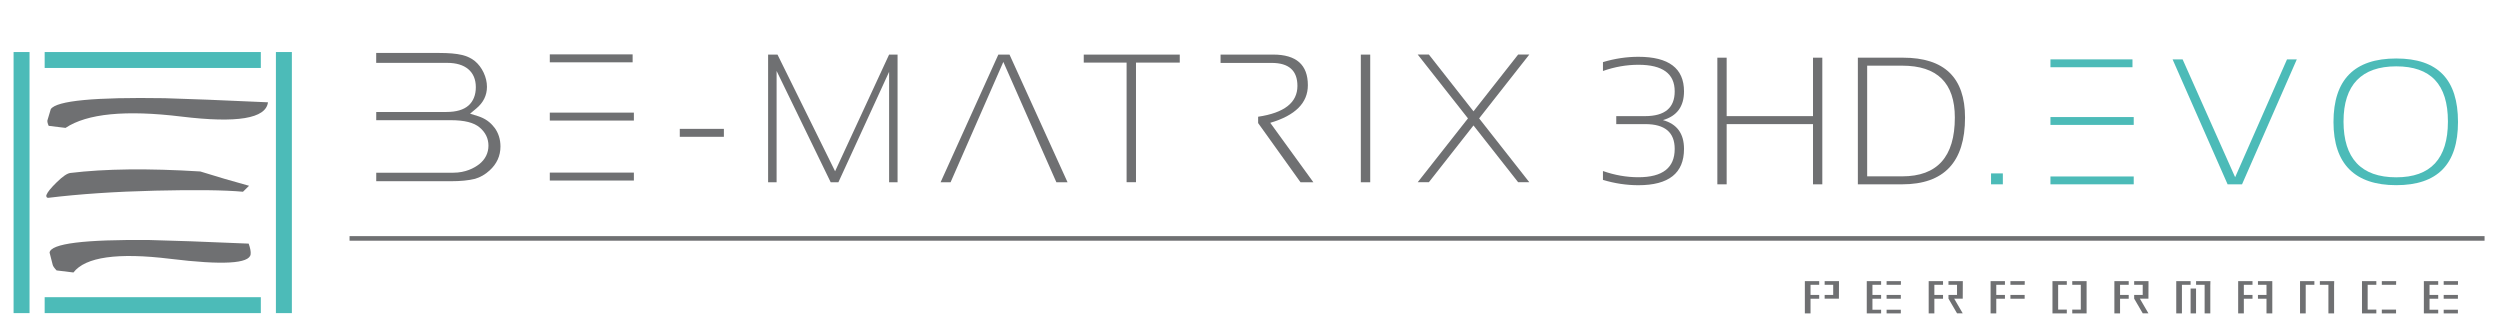
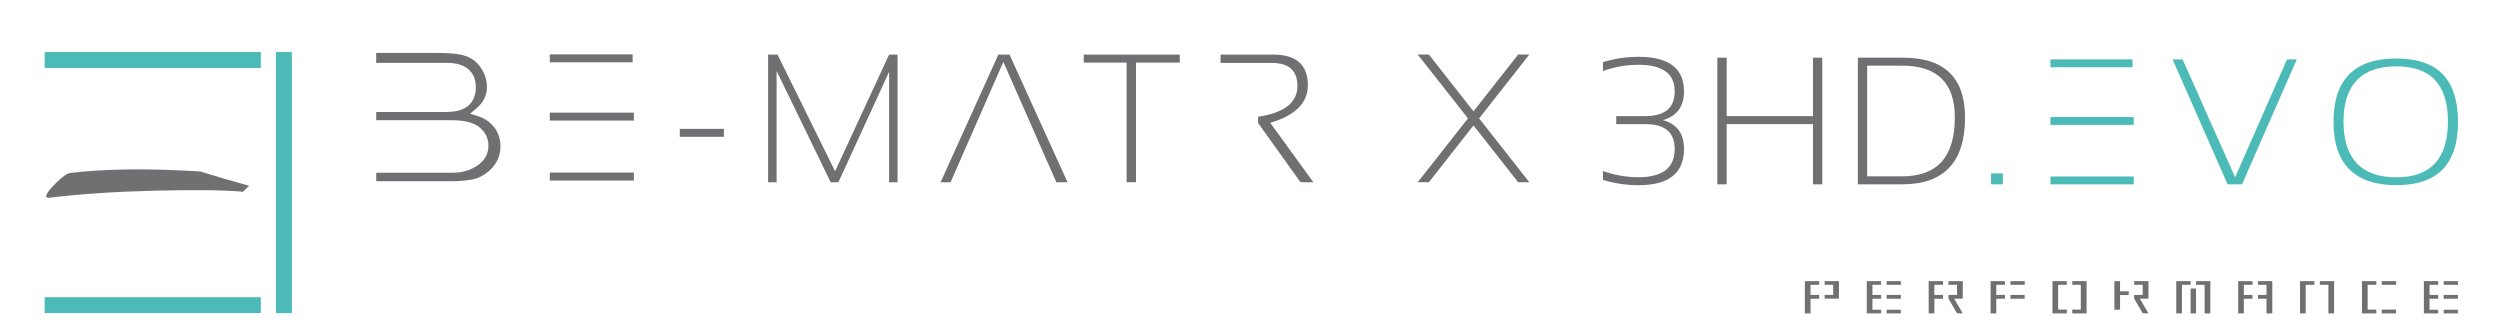
<svg xmlns="http://www.w3.org/2000/svg" id="a" viewBox="0 0 620.23 80">
  <path d="m447.77,77.75v-8h3.56s0,.91,0,.91h-2.15v2.51h2.15v.94h-2.15v3.64h-1.41Zm4.91-3.64v-.94h2.12v-2.51h-2.12v-.92h3.56s-.02,4.36-.02,4.36h-3.53Z" fill="#6f7072" />
  <path d="m463.13,77.75v-8h3.56s0,.91,0,.91h-2.15v2.51h2.15v.94h-2.15v2.73h2.15v.92h-3.56Zm8.45-7.09h-3.53v-.92h3.56s-.02.92-.02.92Zm-3.53,3.45v-.94h3.53v.94h-3.53Zm3.53,2.73h-3.53v.92h3.53v-.92Z" fill="#6f7072" />
  <path d="m478.49,77.75v-8h3.56s0,.91,0,.91h-2.15v2.51h2.15v.94h-2.15v3.64h-1.41Zm4.91-3.64v-.94h2.12v-2.51h-2.12v-.92h3.56s-.02,4.36-.02,4.36h-2.12l2.12,3.64h-1.41l-2.12-3.64Z" fill="#6f7072" />
  <path d="m493.85,77.75v-8h3.56s0,.91,0,.91h-2.15v2.51h2.15v.94h-2.15v3.64h-1.41Zm8.45-7.09h-3.53v-.92h3.56s-.02.92-.02.92Zm-3.53,3.45v-.94h3.53v.94h-3.53Z" fill="#6f7072" />
  <path d="m509.2,77.75v-8h3.56s0,.91,0,.91h-2.15v6.15h2.15v.94h-3.56Zm4.91,0v-.94h2.12v-6.15h-2.12v-.92h3.56v8.01h-3.56Z" fill="#6f7072" />
-   <path d="m524.56,77.75v-8h3.56s0,.91,0,.91h-2.15v2.51h2.15v.94h-2.15v3.64h-1.41Zm4.91-3.64v-.94h2.12v-2.51h-2.12v-.92h3.56s-.02,4.36-.02,4.36h-2.12l2.12,3.64h-1.41l-2.12-3.64Z" fill="#6f7072" />
+   <path d="m524.56,77.75v-8h3.56h-2.15v2.51h2.15v.94h-2.15v3.64h-1.41Zm4.91-3.64v-.94h2.12v-2.51h-2.12v-.92h3.56s-.02,4.36-.02,4.36h-2.12l2.12,3.64h-1.41l-2.12-3.64Z" fill="#6f7072" />
  <path d="m539.91,70.66v-.91s3.56-.01,3.56-.01v.92h-2.15v7.09h-1.41v-7.09Zm3.56.92h1.35v6.17h-1.35v-6.17Zm4.89-.92v7.09h-1.41v-7.09h-2.12v-.92h3.56s-.02.92-.02.92Z" fill="#6f7072" />
  <path d="m555.27,77.75v-8h3.56s0,.91,0,.91h-2.15v2.51h2.15v.94h-2.15v3.64h-1.41Zm4.91-3.64v-.94h2.12v-2.51h-2.12v-.92h3.56v8.01h-1.44v-3.64h-2.12Z" fill="#6f7072" />
  <path d="m570.62,70.66v-.91s3.56-.01,3.56-.01v.92h-2.15v7.09h-1.41v-7.09Zm8.45,0v7.09h-1.41v-7.09h-2.12v-.92h3.56s-.02.92-.02.92Z" fill="#6f7072" />
  <path d="m585.99,77.75v-8h3.56s0,.91,0,.91h-2.15v6.15h2.15v.94h-3.56Zm8.45-7.09h-3.53v-.92h3.56s-.02.92-.02.92Zm-3.53,7.09v-.94h3.53v.94h-3.53Z" fill="#6f7072" />
  <path d="m601.34,77.75v-8h3.56s0,.91,0,.91h-2.15v2.51h2.15v.94h-2.15v2.73h2.15v.92h-3.56Zm8.45-7.09h-3.53v-.92h3.56s-.02.92-.02.92Zm-3.53,3.45v-.94h3.53v.94h-3.53Zm3.53,2.73h-3.53v.92h3.53v-.92Z" fill="#6f7072" />
  <path d="m179.59,31.97v1.97h-10.94v-1.97h10.94Z" fill="#6f7072" />
  <path d="m122.63,31.63c-.98-1.33-2.34-2.28-4.03-2.81l-1.98-.62,1.54-1.28c1.76-1.46,2.65-3.27,2.65-5.38,0-1.18-.28-2.37-.83-3.53-.54-1.15-1.27-2.11-2.17-2.86-.86-.7-1.94-1.22-3.23-1.52-1.37-.33-3.25-.49-5.61-.49h-15.64v2.46h17.64c2.21,0,3.96.52,5.19,1.55,1.25,1.05,1.89,2.56,1.89,4.48s-.62,3.49-1.83,4.56c-1.21,1.06-3.05,1.59-5.46,1.59h-17.42v2.04h18.5c3.38,0,5.72.59,7.14,1.79,1.46,1.22,2.2,2.74,2.2,4.53s-.77,3.4-2.3,4.6c-1.25.96-3.38,2.11-6.42,2.11h-19.12v2.11h18.55c2.39,0,4.4-.2,5.95-.59h0c1.31-.38,2.53-1.08,3.6-2.06,1.8-1.62,2.72-3.63,2.72-5.97,0-1.79-.51-3.38-1.51-4.71Z" fill="#6f7072" />
  <path d="m136.4,13.49h20.55v1.97h-20.55m0,27.36h20.86v1.97h-20.86m0-16.85h20.86v1.97h-20.86" fill="#6f7072" />
-   <line x1="86.72" y1="59.15" x2="616.4" y2="59.15" fill="none" stroke="#6f7072" stroke-width="1.14" />
  <rect x="68.45" y="12.91" width="3.96" height="64.77" fill="#4cbbb8" />
-   <rect x="3.37" y="12.91" width="3.96" height="64.77" fill="#4cbbb8" />
  <rect x="11.08" y="12.91" width="53.63" height="3.95" fill="#4cbbb8" />
  <rect x="11.08" y="73.73" width="53.63" height="3.95" fill="#4cbbb8" />
  <path d="m11.53,48.32c-.08.22-.06.44.08.64.12.09.24.13.35.12,7.77-.94,16.63-1.54,26.57-1.78,9.94-.24,17.19-.15,21.75.27l1.51-1.48c-4.08-1.12-8.12-2.3-12.1-3.55-12.94-.8-23.69-.67-32.23.37-.78.09-1.9.85-3.35,2.27-1.46,1.42-2.32,2.47-2.57,3.15" fill="#6f7072" fill-rule="evenodd" />
-   <path d="m61.69,60.43c.4,1.13.57,2.01.49,2.65-.29,2.34-6.94,2.72-19.96,1.13-13.02-1.59-21.02-.46-24,3.39l-4.18-.51c-.58-.61-.9-1.08-.97-1.41l-.77-3.01c.28-2.24,8.56-3.28,24.86-3.12,5.42.12,13.6.42,24.53.89" fill="#6f7072" fill-rule="evenodd" />
-   <path d="m66.48,25.38c-.5,4.04-7.66,5.22-21.48,3.54-13.82-1.68-23.4-.75-28.74,2.81l-4.18-.51c-.26-.57-.36-1.02-.32-1.34l.84-2.81c1.45-2.09,10.87-2.99,28.24-2.71,5.74.16,14.3.5,25.65,1.02" fill="#6f7072" fill-rule="evenodd" />
  <path d="m190.56,45.21V13.54h2.33l14.29,28.95,13.4-28.95h2.1v31.68h-2.1v-27.4l-12.58,27.4h-1.91l-13.42-27.62v27.62h-2.1Z" fill="#6f7072" />
  <path d="m256.52,32.59l-7.6-17.23-13.09,29.86h-2.48l14.33-31.68h2.77l14.4,31.68h-2.77l-4.7-10.63-.86-1.99Z" fill="#6f7072" />
  <path d="m292.69,13.54v1.99h-10.86v29.68h-2.33V15.53h-10.63v-1.99h23.81Z" fill="#6f7072" />
  <path d="m302.8,13.54h13.07c5.73,0,8.6,2.53,8.6,7.6,0,4.39-3.11,7.5-9.33,9.33l10.7,14.75h-3.19l-10.52-14.69v-1.57c6.5-.96,9.75-3.51,9.75-7.64,0-3.81-2.13-5.71-6.38-5.71h-12.69v-2.06" fill="#6f7072" />
-   <path d="m339.94,13.54v31.68h-2.33V13.54h2.33Z" fill="#6f7072" />
  <path d="m364.19,29.37l-12.47-15.84h2.77l11.07,14.09,11.08-14.09h2.77l-12.45,15.84,12.45,15.84h-2.77l-11.08-14.09-11.07,14.09h-2.77l12.47-15.84Z" fill="#6f7072" />
  <path d="m397.68,15.41c2.93-.88,5.86-1.32,8.79-1.32,7.54,0,11.32,2.86,11.32,8.57,0,3.75-1.74,6.13-5.23,7.14,3.48.95,5.23,3.33,5.23,7.14,0,6.01-3.77,9.01-11.32,9.01-2.93,0-5.86-.44-8.79-1.32v-2.2c2.93,1.03,5.86,1.54,8.79,1.54,6.01,0,9.01-2.34,9.01-7.03,0-4.1-2.43-6.15-7.29-6.15h-7.21v-1.98h7.14c4.91,0,7.36-2.05,7.36-6.15,0-4.39-3-6.59-9.01-6.59-2.93,0-5.86.51-8.79,1.54v-2.2Z" fill="#6f7072" />
  <path d="m426.06,45.73V14.31h2.31v14.5h21.42v-14.5h2.31v31.42h-2.31v-14.94h-21.42v14.94h-2.31Z" fill="#6f7072" />
  <path d="m460.92,45.73V14.31h11.21c10.25,0,15.38,4.95,15.38,14.85,0,11.04-5.2,16.57-15.6,16.57h-10.99Zm10.99-1.98c8.72,0,13.07-4.86,13.07-14.59,0-8.58-4.36-12.87-13.07-12.87h-8.68v27.46h8.68Z" fill="#6f7072" />
  <rect x="493.96" y="43.02" width="2.93" height="2.71" fill="#4cbbb8" />
  <polygon points="569.82 14.73 556.23 45.73 552.65 45.73 539 14.73 541.49 14.73 554.52 43.97 567.39 14.73 569.82 14.73" fill="#4cbbb8" />
  <path d="m578.92,30.27c0-10.51,5.19-15.76,15.56-15.76s15.33,5.25,15.33,15.76-5.11,15.67-15.33,15.67-15.56-5.22-15.56-15.67m15.56,13.72c8.56,0,12.83-4.62,12.83-13.85s-4.28-13.68-12.83-13.68-13.07,4.56-13.07,13.68,4.36,13.85,13.07,13.85" fill="#4cbbb8" />
  <path d="m508.7,14.73h20.35v1.95h-20.35m0,27.1h20.66v1.95h-20.66m0-16.69h20.66v1.95h-20.66" fill="#4cbbb8" />
</svg>